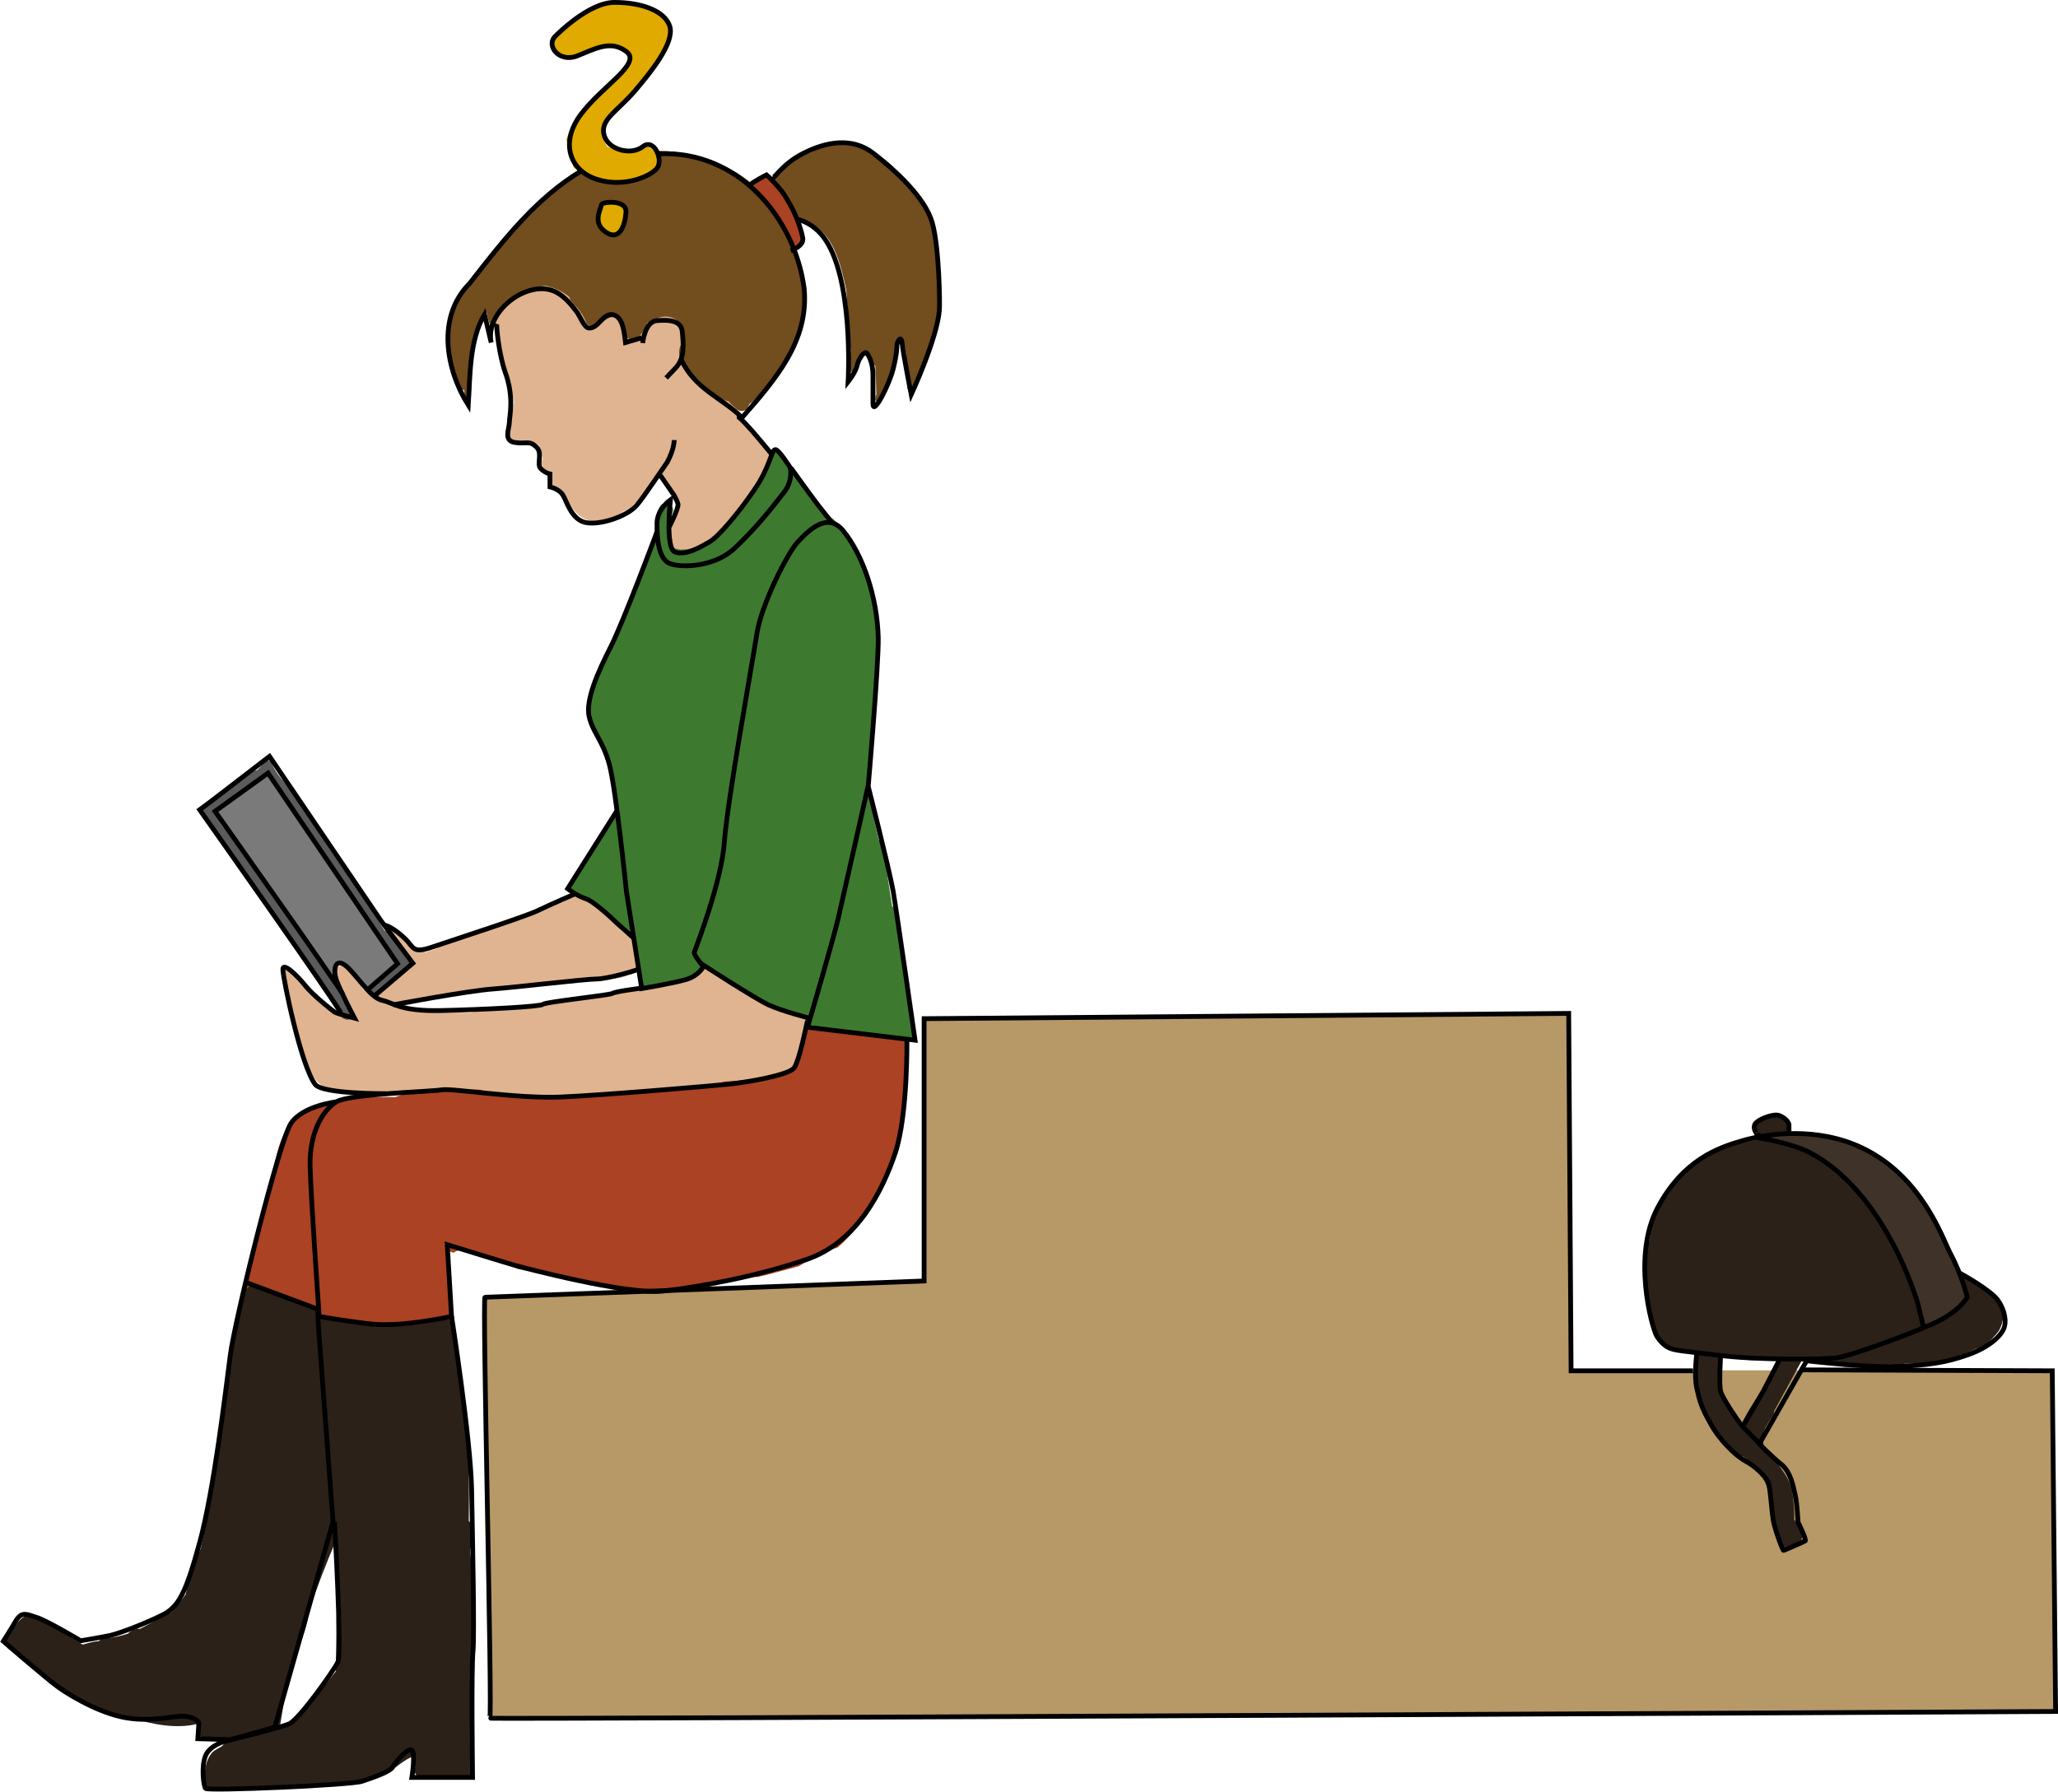
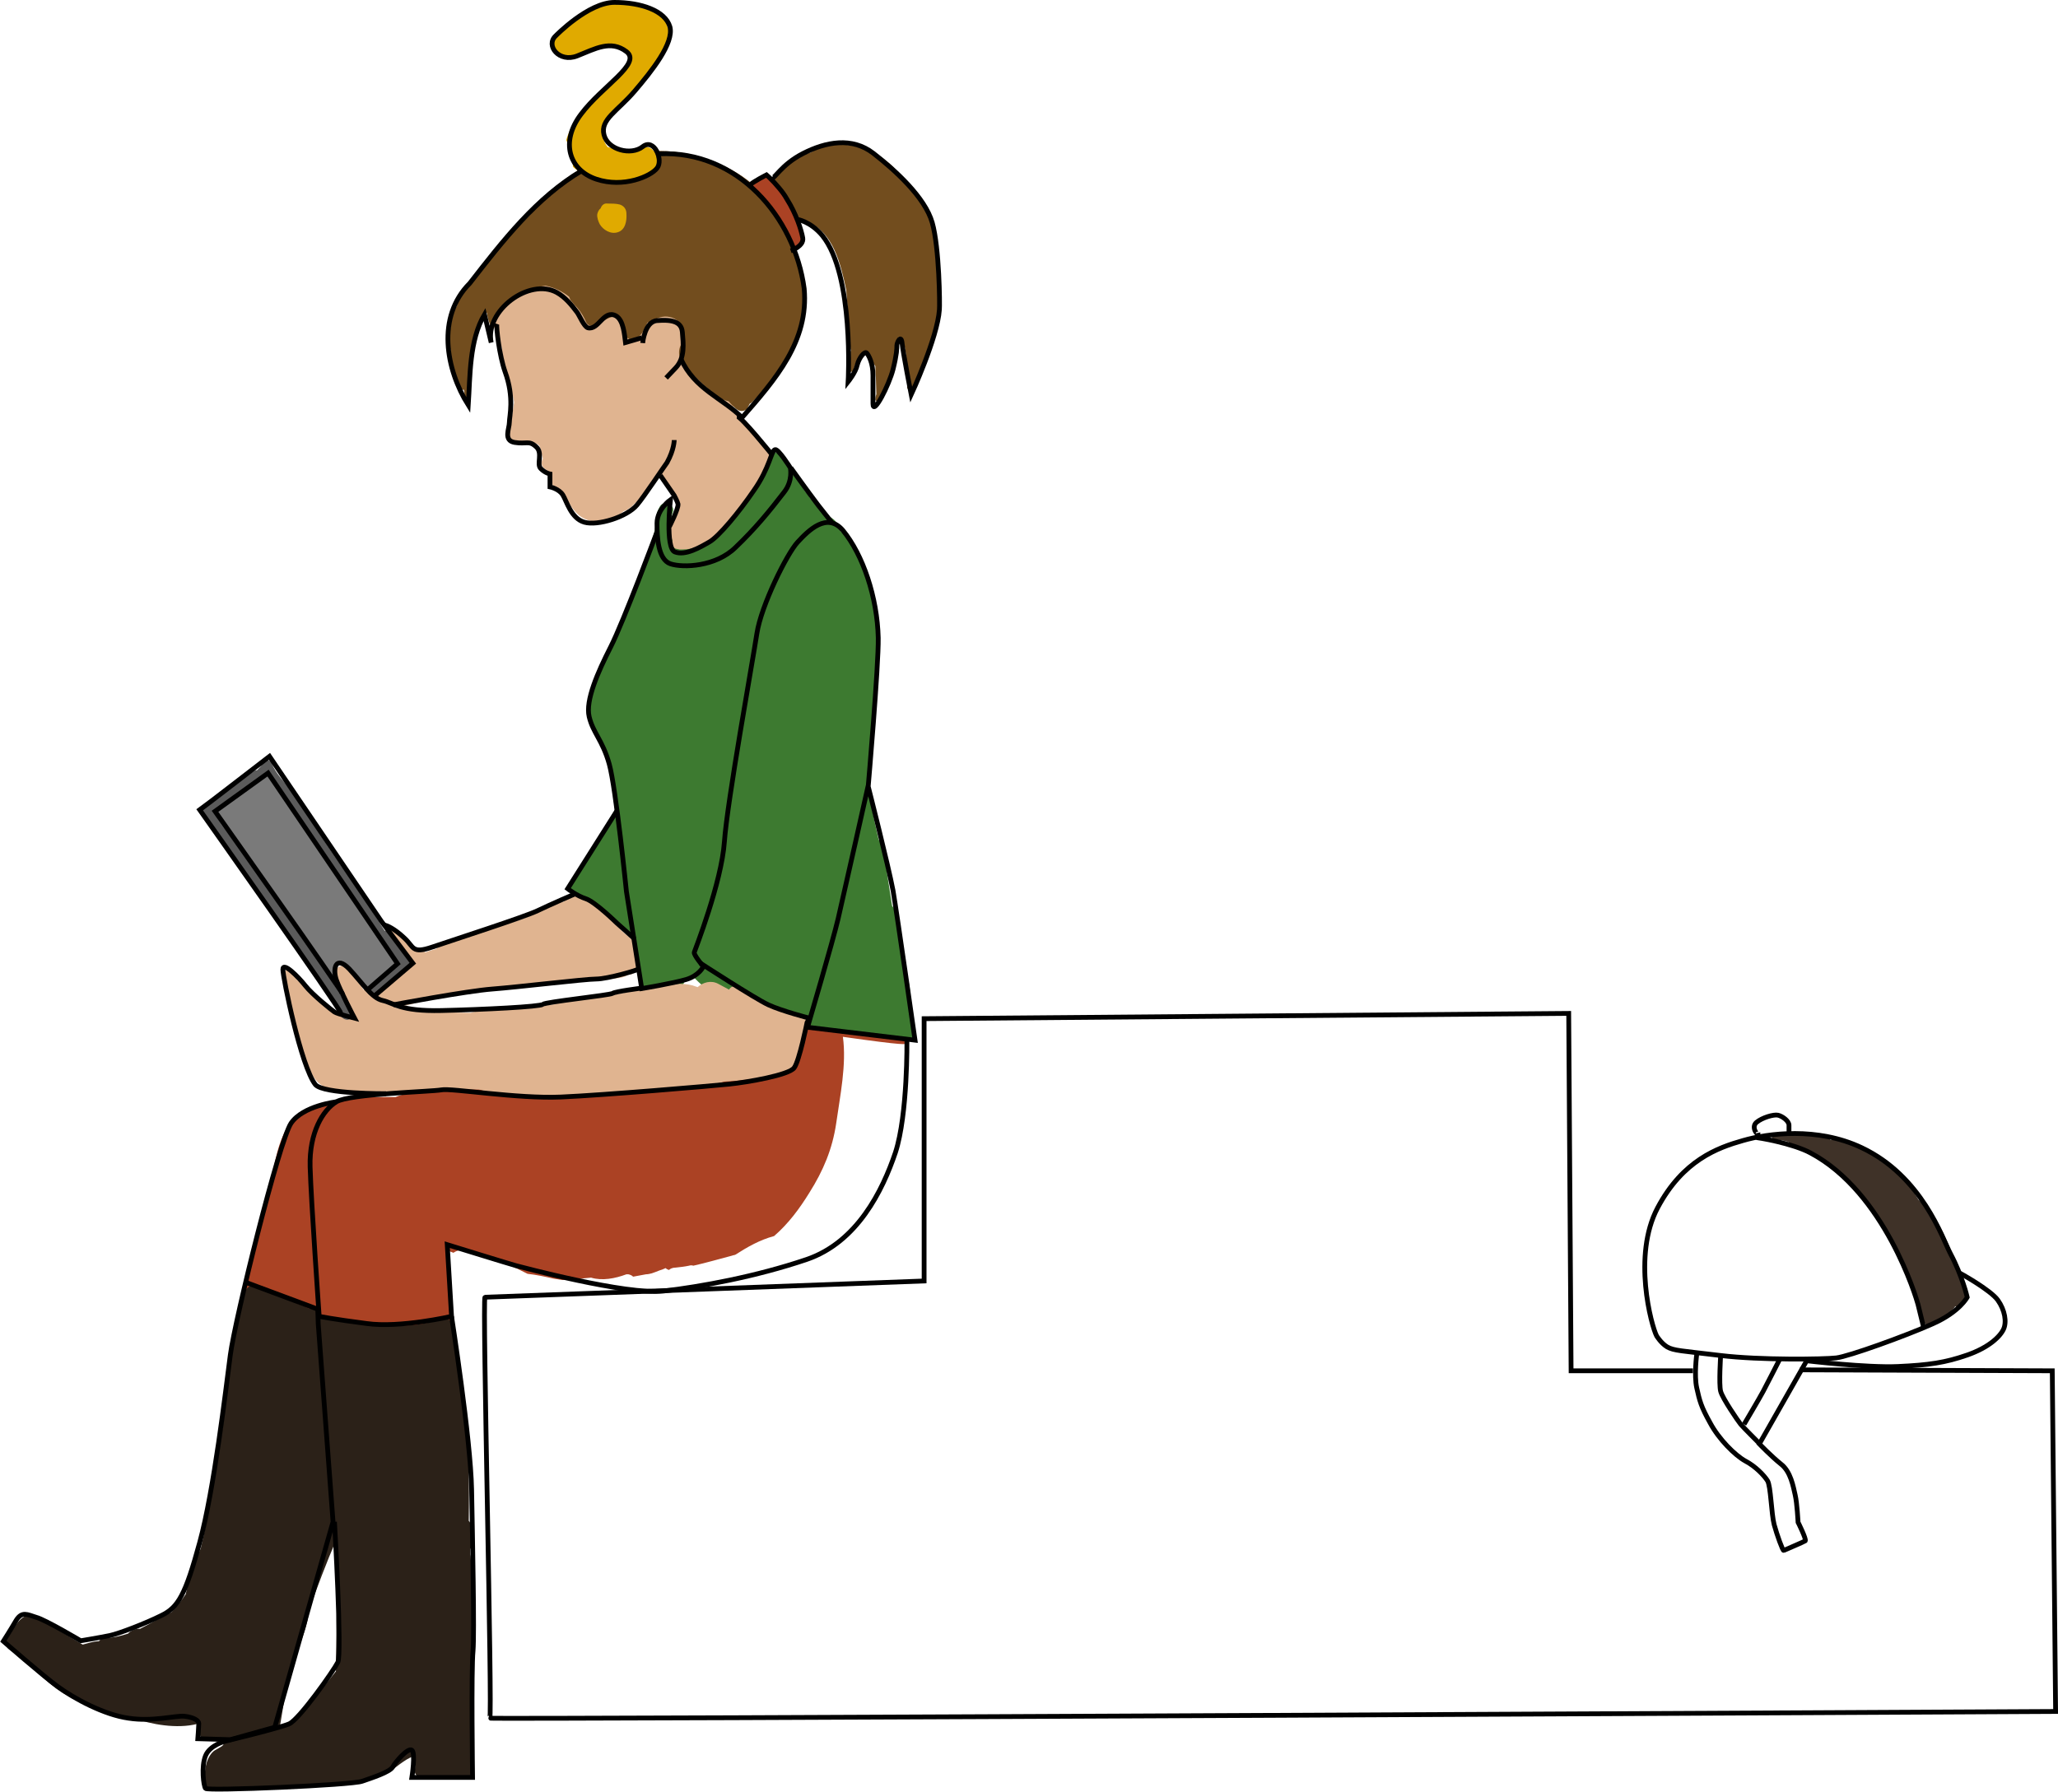
<svg xmlns="http://www.w3.org/2000/svg" version="1.1" id="Warstwa_1" x="0px" y="0px" viewBox="0 0 430.7 375" style="enable-background:new 0 0 430.7 375;" xml:space="preserve">
  <style type="text/css">
	.st0{fill:#AB4224;}
	.st1{fill:#3D7A30;}
	.st2{fill:#E0B490;}
	.st3{fill:#2B2118;}
	.st4{fill:#724D1E;}
	.st5{fill:#7A7A7A;}
	.st6{fill:#5B5B5B;}
	.st7{fill:#E0AA00;}
	.st8{fill:#B79867;}
	.st9{fill:#3F3228;}
	.st10{fill:none;stroke:#000000;stroke-miterlimit:10;}
</style>
  <g id="Warstwa_3">
-     <path class="st0" d="M189.6,218.3c0.1-0.4,0.2-0.8,0.4-1.2c1.2-3.3-1.8-6-4.8-6.3c-4.5-0.4-10.7-3.1-15.2-1.7   c-4.3,1.4-5.5,5.4-5.9,9.4c-1.7,1.4-4.6,1.5-6.6,1.9c-3.6,0.6-7.1,1.1-10.7,1.4c-7.7,0.6-15.3,0.7-23,1.8c-7.6,1-15.1,2.5-22.8,2.9   c-5.5,0.2-10.6,0.6-15.7,2.3h-0.1l0,0c-0.1,0-0.2,0.1-0.2,0.1c-0.8,0.2-1.5,0.4-2.2,0.7c-2,0-4,0-6.1,0c-2.8,0-4.7,0-6.6,1.2   c-1.9,0.1-3.7,0.7-5.5,1.4c-6.7,2.5-6.9,11.7-8.5,17.8c-1.2,4.5-2.4,9.1-3.2,13.7c-0.7,1.8-1.2,3.5-1.7,5.3c-0.5,2,0,3.7,1.1,4.9   c0,0.2,0,0.4,0,0.5c0.3,3.8,3.7,5.6,6.7,5.2c1.4,1.3,3.5,1.8,5.4,1.4c1.7-0.4,3.4-1.2,4.6-2.5l0,0c0.1,0,0.2,0.1,0.2,0.1   c0.4,0.2,0.9,0.4,1.3,0.6h0.1c0.2,0.3,0.5,0.5,0.7,0.8c1.7,1.8,4.5,2,6.7,0.9c0.2-0.1,0.3-0.2,0.5-0.3c0.1,0.1,0.2,0.3,0.3,0.4   c1.5,1.9,3.5,2.1,5.3,1.4c1.1,1,2.5,1.5,3.9,1.4c2.6,0.4,5.5-0.8,6.3-3.8c1.4-4.8-0.4-10.7-0.8-15.7c-0.1-0.9-0.1-1.8-0.2-2.7   c0.5,0.2,1.1,0.4,1.6,0.6c0.4-0.3,0.9-0.5,1.3-0.5c2.4,0.1,4.9,1,7,2.2c1.8,0.3,3.6,0.9,5.2,1.7c4.4,0.7,8.8,1.7,13.3,2.4l2,1   c1.8,0.2,3.7,0.6,5.4,1c0.6,0.1,1.2,0.2,1.9,0.3c2-0.1,4-0.3,6-0.5c2.3,0.7,5,0.2,7.4-0.7c0.1,0,0.2,0,0.4,0c0.4,0.1,0.7,0.2,1,0.5   c0.9-0.2,1.8-0.3,2.7-0.5c0.4,0,0.8-0.1,1.2-0.2c0.6-0.2,1.1-0.4,1.6-0.6c0.4-0.1,0.9-0.3,1.3-0.5c0.2,0.2,0.4,0.3,0.7,0.4   c0.3-0.3,0.8-0.5,1.4-0.5c0.9-0.1,1.9-0.2,2.8-0.4c0.3-0.1,0.6-0.1,0.9,0c2.7-0.6,5.4-1.4,8.1-2.1c0.2-0.1,0.5-0.1,0.7-0.2   c2.5-1.6,5.1-3.1,8.1-3.9c3-2.6,5.3-5.7,7.4-9.1c2.9-4.6,4.8-9.1,5.6-14.5c0.8-5.7,2.2-12.3,1.4-18.1   C189.8,218.9,189.7,218.6,189.6,218.3z" />
+     <path class="st0" d="M189.6,218.3c0.1-0.4,0.2-0.8,0.4-1.2c1.2-3.3-1.8-6-4.8-6.3c-4.5-0.4-10.7-3.1-15.2-1.7   c-4.3,1.4-5.5,5.4-5.9,9.4c-1.7,1.4-4.6,1.5-6.6,1.9c-3.6,0.6-7.1,1.1-10.7,1.4c-7.7,0.6-15.3,0.7-23,1.8c-7.6,1-15.1,2.5-22.8,2.9   c-5.5,0.2-10.6,0.6-15.7,2.3h-0.1l0,0c-0.1,0-0.2,0.1-0.2,0.1c-0.8,0.2-1.5,0.4-2.2,0.7c-2,0-4,0-6.1,0c-2.8,0-4.7,0-6.6,1.2   c-1.9,0.1-3.7,0.7-5.5,1.4c-6.7,2.5-6.9,11.7-8.5,17.8c-1.2,4.5-2.4,9.1-3.2,13.7c-0.7,1.8-1.2,3.5-1.7,5.3c-0.5,2,0,3.7,1.1,4.9   c0,0.2,0,0.4,0,0.5c0.3,3.8,3.7,5.6,6.7,5.2c1.4,1.3,3.5,1.8,5.4,1.4c1.7-0.4,3.4-1.2,4.6-2.5l0,0c0.1,0,0.2,0.1,0.2,0.1   c0.4,0.2,0.9,0.4,1.3,0.6h0.1c0.2,0.3,0.5,0.5,0.7,0.8c1.7,1.8,4.5,2,6.7,0.9c0.2-0.1,0.3-0.2,0.5-0.3c0.1,0.1,0.2,0.3,0.3,0.4   c1.5,1.9,3.5,2.1,5.3,1.4c1.1,1,2.5,1.5,3.9,1.4c2.6,0.4,5.5-0.8,6.3-3.8c1.4-4.8-0.4-10.7-0.8-15.7c-0.1-0.9-0.1-1.8-0.2-2.7   c0.5,0.2,1.1,0.4,1.6,0.6c0.4-0.3,0.9-0.5,1.3-0.5c2.4,0.1,4.9,1,7,2.2c1.8,0.3,3.6,0.9,5.2,1.7l2,1   c1.8,0.2,3.7,0.6,5.4,1c0.6,0.1,1.2,0.2,1.9,0.3c2-0.1,4-0.3,6-0.5c2.3,0.7,5,0.2,7.4-0.7c0.1,0,0.2,0,0.4,0c0.4,0.1,0.7,0.2,1,0.5   c0.9-0.2,1.8-0.3,2.7-0.5c0.4,0,0.8-0.1,1.2-0.2c0.6-0.2,1.1-0.4,1.6-0.6c0.4-0.1,0.9-0.3,1.3-0.5c0.2,0.2,0.4,0.3,0.7,0.4   c0.3-0.3,0.8-0.5,1.4-0.5c0.9-0.1,1.9-0.2,2.8-0.4c0.3-0.1,0.6-0.1,0.9,0c2.7-0.6,5.4-1.4,8.1-2.1c0.2-0.1,0.5-0.1,0.7-0.2   c2.5-1.6,5.1-3.1,8.1-3.9c3-2.6,5.3-5.7,7.4-9.1c2.9-4.6,4.8-9.1,5.6-14.5c0.8-5.7,2.2-12.3,1.4-18.1   C189.8,218.9,189.7,218.6,189.6,218.3z" />
    <path class="st1" d="M190.8,213.7c0.1-0.1,0.2-0.2,0.3-0.3c-0.3-0.4-0.5-0.9-0.5-1.4c0-0.2,0-0.4,0-0.6c0,0.7,0-0.7,0-0.5   c0-0.3,0-0.6,0.1-0.9c-0.3-2.1-0.2-4.3-1.1-6.4c-0.3-4.5-1.1-8.9-2.4-13.2c-0.1-0.3-0.3-0.6-0.5-0.8c-0.7-4.3-1.3-8.6-2-12.8   c-0.1-0.6-0.4-0.9-0.8-1c-0.6-2.5-1.1-4.9-1.6-7.4c-0.1-0.6-0.2-1.2-0.4-1.7c-0.1-0.3-0.3-0.5-0.4-0.7c0.2-1,0.4-2.1,0.6-3.1   c0-1.9,0.1-3.8,0.3-5.6c0.1-1.8,0.3-3.6,0.5-5.3c-0.1-3.2,0.1-6.3,0.8-9.4c0-4.3-0.4-8.7,0.2-13v-0.1c-0.5-2.8-1.1-5.5-2.1-8.2   c0-0.7-0.2-1.4-0.5-2.2s-0.8-1.4-1.3-1.9c-0.9-1.7-1.9-3.4-3-5c-0.3-0.4-0.6-0.7-1-0.9c-0.1-0.3-0.2-0.5-0.3-0.8   c-0.5-1.5-1.8-2.4-3.2-2.8c-0.4-0.8-0.9-1.5-1.6-2.1c-0.5-0.4-0.9-0.9-1.4-1.4c-0.1-0.2-0.2-0.4-0.3-0.6c-0.5-0.5-1-1.1-1.3-1.8   c-0.1-0.1-0.2-0.2-0.2-0.3c0-0.2-0.1-0.3-0.2-0.5c-1-2-2.3-3.8-3.9-5.4c-0.1-0.1-0.3-0.2-0.4-0.3c-0.1-0.2-0.3-0.3-0.4-0.4   c-0.8-0.4-1.6-0.1-2.1,0.5c-0.5,0.7-0.8,1.7-0.7,2.6c0,0.3,0.1,0.6,0.3,0.8c-2.7,4.9-5.9,9.4-10,12.9c-1,0.3-2,0.6-3,0.9   c-1,0.3-1.9,0.6-2.9,0.9c-0.3,0.1-0.6,0.2-1,0.3c-0.6,0.2-1,0.3-1.2,0.3c0.1-0.4,0.3-0.9,0.4-1.3c0.3-1.4-1.2-2.2-2.2-1.7   c-0.2-1.3-0.1-2.5,0.4-3.9c0.6-1.6-1.9-2.6-2.7-1.2c-0.6,1-0.8,1.8-0.8,3c-0.1,1.5-0.4,2.8-0.9,4.2c-0.2,0.5-0.4,0.9-0.6,1.4   c-0.2,0.6-0.1,1.1,0.1,1.5c-0.3,0.4-0.6,0.8-0.8,1.3c-0.2,0.5-0.4,1.1-0.7,1.6c-0.1,0.2-0.2,0.4-0.2,0.5   c-2.2,5.3-4.2,10.7-6.3,16.1c-0.2,0.3-0.4,0.5-0.5,0.9c-2.8,6.1-6.2,11.2-2.2,17.5c0,0.1,0.1,0.1,0.1,0.2c0.1,0.2,0.2,0.4,0.3,0.5   c0.5,1.8,1.2,3.7,1.9,5.7c0.3,0.8,0.5,1.6,0.8,2.4c-0.1,2.2,0.1,4.5,0.4,6.7c-1.5,2.5-3,5-4.4,7.5c-0.8,1.4-2.1,3-2.6,4.7   c-0.1,0.1-0.2,0.1-0.2,0.2c-0.5,0.6-1,1.2-1.5,1.7c-1.4,1.5-0.5,4.4,1.8,4.3c0.5,0,2.5,1.7,3.2,2.2c1.3,0.9,2.6,1.9,3.8,2.9   c0.3,0.2,0.6,0.4,1,0.5c0.9,0.9,1.8,1.8,2.6,2.7c0.1,0.1,0.1,0.2,0.2,0.3v0.1c0.2,1.6,0.4,3.2,0.6,4.8c0.2,1.3,0.1,2.7,0.6,3.9   c1,3,5.5,2,7.8,1.5c1.1-0.2,1.7-1,1.8-1.9c0.5-0.2,1-0.4,1.5-0.6c0,0,0,0,0.1,0c1.5,1.7,3.4,3.2,5.5,4.4c2.7,1.6,5.6,2.8,8.4,4   c2.2,0.9,4.8,2.7,7.3,2c1.9-0.5,3.3-2.1,4.3-4.1c-0.2,0.8-0.4,1.8-0.7,2.1c-1.1,1-0.1,2.4,1.1,2.6c4.1,0.5,8.8,1.7,12.9,1.2   c0.9,0.3,1.7,0.5,2.7,0.6c0.8,0,1.8-0.2,2.4,0.4c1,1,3,0,2.5-1.5C191,215.1,190.9,214.4,190.8,213.7z" />
    <path class="st2" d="M115.1,70.4c-0.2-0.6-0.4-0.9-0.8-1.4c-0.2-0.2-0.4-0.3-0.7-0.4c-0.1-0.7-0.3-1.3-0.6-2   c-0.5-0.9-1.8-0.9-2.4-0.3l0,0c-0.5-0.1-0.9,0-1.3,0.3c0,0-0.1,0-0.1-0.1c-0.8-0.4-2-0.1-2.2,0.9c0,0.1,0,0.1,0,0.2   c-0.6-0.4-1.4-0.4-1.9,0.2c-1.6,1.6-0.1,4.9,0.6,6.6c0.7,1.8,3.6,1,2.9-0.8c-0.1-0.4-0.3-0.8-0.4-1.1c0.8,0.1,1.6-0.3,1.6-1.3   c0.1,0,0.1,0,0.2,0c0.2,0.5,0.6,0.8,1,0.8c0.1,1,0.2,2,0.3,2.9c0.2,1.9,2.9,2,3,0c0-1,0.1-2,0.2-2.9   C115,71.8,115.4,71.2,115.1,70.4z" />
    <path class="st2" d="M160.9,94.3c-0.1-0.2-0.5-0.6-0.9-0.9c-1.7-2.1-3.5-4-5.4-5.9c0-0.2-0.1-0.4-0.2-0.6c-1.8-3.9-4.3-7.3-7.7-10   c-0.5-0.4-1-0.7-1.3-1c-0.5-1-1.1-2-1.7-2.9c0-0.3,0-0.5,0-0.9c0-1.5,0.5-3.2-0.1-4.6c-3-6.2-8.5,0-11,3.3   c-0.6-0.1-1.2-0.1-1.4-0.3c0.2,0-0.1-2.1,0-2c-0.2-1-0.3-2.7-1.2-3.5c-2.1-1.8-4.5,1.3-6.6,1c-0.1-0.2-0.2-0.4-0.4-0.5   c-3.4-3.3-6.7-9.9-12.6-6.8c-2.4,1.3-5,3.8-6.6,6s-1,3.1,0.5,5.2c0.2,0.4,0.7,0.6,1.1,0.7c-0.1,0.3-0.2,0.7-0.2,1   c-0.2,0.2-0.2,0.5-0.2,0.9c0.1,2.5,0.8,4.6,1.5,7c0.3,1.1,0.8,2.9,1.1,4.7c-0.3,2.1-0.7,4.2-1,6.3c-0.2,1,0.8,2.1,1.8,1.9   c0.2,0.1,0.5,0.1,0.8,0.1c0.2,0,0.5-0.1,0.6-0.2c1.1,0.1,2.4,0.3,3.1,1c0.3,0.9,0.5,1.9,0.7,2.7c-0.4,0.6-0.4,1.6,0.4,2.1   c2.9,1.9,0.6,2,1.5,3.2c0.7,1,1.9,1.6,2.6,2.6c1.4,1.8,2.1,3.7,4.3,4.7c3,1.4,5.9,0.3,8.1-1.6c0.3-0.1,0.6-0.2,0.9-0.4   c0,0,0.1,0,0.1-0.1c0.2-0.1,0.3-0.2,0.5-0.3s0.3-0.3,0.4-0.4c2.3-2,4.1-4.3,5.7-6.9c0,0.1,0.1,0.1,0.2,0.2   c-0.2,0.2,1.2,2.1,1.4,2.5c0.7,1.4,2.7,3.8,2.2,5.5c0,0.1-0.1,0.3-0.1,0.4c-0.6,0.8-1,1.5-1.2,2.4c-0.2,0.2-0.3,0.5-0.3,0.8   c0,1,0.1,1.7,0.4,2.4c-0.2,0.8,0.1,1.7,1,1.8c0.2,0,0.4,0.1,0.5,0.1c0.2,0,0.4,0,0.7,0c1.1,0,2-0.2,3-0.6c0.2,0,0.5-0.1,0.7-0.2   c1.8-0.8,3.1-1.8,4.5-3.2c0.1-0.1,0.1-0.1,0.2-0.2c0.1-0.1,0.2-0.1,0.3-0.2c3.6-3.5,8-8.9,9.4-13.7   C161.4,95.6,161.4,95.3,160.9,94.3z" />
    <path class="st2" d="M165.4,214l-15.1-8.1c-1.5-0.8-3.2-0.3-4.3,0.7c-0.1,0-0.2-0.1-0.3-0.1c-3.9-1.6-10.7,0.5-14.7,1.2   c-3.7,0.7-7.3,1.6-10.7,2.9c-0.4-0.2-0.9-0.3-1.5-0.2c-12.6,0.7-25.3,3.6-37.9,1.4c-1.9-0.3-3.6,0.9-4.2,2.4   c-0.3,0-0.5,0.1-0.8,0.1c-0.2-0.1-0.4-0.2-0.6-0.3c-1.1-0.4-2.2-0.7-3.4-0.9c-0.4-0.1-0.7-0.1-1.1-0.1c-0.3-0.1-0.7-0.2-1-0.4   c-1.4-0.6-3-1.6-4.5-1.4c-1.5,0.1-3,1-3.4,2.6c-0.4,2,0.3,4.1,1.3,5.8c0.4,0.7,0.9,1.2,1.5,1.4c1.5,4.4,5,5.7,9.4,5.7   c1.1,0,2.2,0,3.3,0c7.5,1.8,14.9,0.5,22.7-0.5c0.3,0,0.6,0.1,0.8,0.1c4.7,0.9,9.6,1.4,14.4,1.2c0.5,0,1-0.1,1.4-0.1   c0.2,0,0.4,0.1,0.5,0.1c4.6,0.6,8.2,1.7,12.9,1.1c5.1-0.7,10.3-1.5,15.4-2.3l0,0c8.7,0.4,19.6-0.1,21.3-8.4   C167.3,216.5,166.8,214.8,165.4,214z" />
    <path class="st2" d="M133.2,201.4c0.1-1.2-0.1-2.6-0.3-3.5c-0.4-1.5-1.8-2.1-2.9-3.2c-2.2-2.2-3.8-5.5-7.1-6l-1.3-1.1   c-0.5-0.4-1.2-0.6-1.8-0.2c-0.5,0.4-1.1,0.7-1.6,1.1c-0.1,0.1-0.2,0.1-0.2,0.2c-1.6,0.3-3.2,1.1-4.7,2c-0.2,0-0.5,0.1-0.8,0.2   c-3.1,1.8-6.9,2.5-10.3,3.5c-3.5,1-6.7,2.5-10.1,3.6c-0.3,0.1-0.6,0.3-0.8,0.6c-0.7,0.2-1.5,0.4-2.2,0.7c0,0,0,0-0.1,0   c-0.1-0.1-0.2-0.2-0.3-0.3c-0.4-0.2-0.7-0.2-1-0.4c-0.3,0-0.5,0.1-0.8,0.2c-0.3-0.4-0.6-0.7-0.9-1c-1.3-1-2-2.6-3.3-3.5   c-1.2-0.9-2.9,0.8-2.1,2.1c1,1.6,2.1,3.1,1.9,5c-0.2,0-0.3,0.1-0.5,0.2c-1.7,1.2-3.4,2.5-4.8,4.1c-0.6,0.7-1.3,1.5-1.3,2.4   c0,0.7,0.5,1.3,1.1,1.6c-0.1,0.8,0.1,1.7,0.3,3c0.3,1.5,2.6,1.4,2.9,0c0.1-0.6,0.3-1.1,0.5-1.6c0.1,0,0.1,0,0.2,0   c0.3-0.1,0.6-0.2,0.9-0.4c2.7,0.2,5.7-0.9,8.3-1.9c2.3-0.1,4.5-0.5,6.7-1.2c1.1-0.1,2.2-0.2,2.9-0.1c0.5,0.1,0.9-0.1,1.2-0.3   c3.9-0.2,7.9-0.3,11.5-1.2c0.4,0.2,0.9,0.2,1.5,0.2c5.2-0.5,10.4-1,15.6-1.5c0.7-0.1,1.4-0.3,2-0.7c0.3,0,0.6,0,0.9-0.2   C133.2,203.4,133.7,202.3,133.2,201.4z" />
    <path class="st2" d="M102.4,212.1c-6-0.3-11.9,0.1-17.8-1.3c-0.5-0.1-0.9,0-1.3,0.3c-0.7-0.3-1.4-0.7-2.1-1   c-0.3-0.1-0.5-0.1-0.8-0.1c-0.1,0-0.1,0-0.2,0c-0.5-0.1-1,0-1.3,0.3l-1.4-1c-1.3-1.8-2.4-3.7-3.6-5.6c-0.3-0.4-0.6-0.7-1-0.7   c0,0,0-0.1-0.1-0.1c-0.8-1.8-3.3-0.2-2.6,1.5c1.3,3,2.6,6,3.8,9c-3.9-0.8-7.4-2.6-10.2-5.6c-0.6-0.6-1.4-0.5-2-0.1   c-0.6,0-1.2,0.4-1.3,1.1c-0.4,2.3,0.7,4.6,1.4,6.8c0.5,1.9,3.4,1.1,2.9-0.8c-0.1-0.4-0.3-0.9-0.5-1.4c0.3-0.1,0.6-0.4,0.8-0.7   c1.9,1.3,3.9,2.3,6.1,3c0.1,0.5,0.4,1,1.1,1.1c0.1,0,0.3,0,0.4,0l0,0l0,0c1,0.1,2,0.2,3,0.1c0.8,1.6,3.3,0.1,2.5-1.6v-0.1   c0-0.1,0-0.1,0-0.2c0.4,0.5,0.8,1,1.2,1.5c1.2,1.5,3.3-0.6,2.1-2.1c-0.1-0.2-0.3-0.3-0.4-0.5c0.3-0.1,0.5-0.2,0.7-0.3   c0.9,0.5,1.8,1,2.7,1.6c1,0.7,1.9-0.1,2.1-1l0,0c4.3,0.7,8.7,0.7,13.1,0.8c0.3,0.4,0.8,0.7,1.5,0.5c0.5-0.1,1-0.3,1.5-0.4   C104.4,214.5,104.1,212.2,102.4,212.1z" />
    <path class="st2" d="M63,207.9c-0.4-1-0.7-2.1-0.9-3.1c0-0.2-0.1-0.3-0.2-0.4c0,0,0,0,0-0.1l0,0v-0.1c0-0.6-0.4-1.2-1.2-1.3h-0.1   h-0.1l0,0l0,0h-0.1c-0.2,0-0.4,0.1-0.6,0.2c-0.5,0.3-0.8,0.7-0.8,1.3l0,0c0,0.3,0.1,0.6,0.3,0.8c0,0.2,0,0.3,0,0.5   c0.2,1.1,0.5,2.1,0.9,3.1c0.3,0.7,1,1.3,1.8,1C62.7,209.5,63.4,208.6,63,207.9z" />
    <path class="st2" d="M67,215.1l-0.3-0.7c-0.4-0.7-1.4-0.9-2.1-0.5c-0.7,0.4-0.9,1.3-0.5,2.1l0.3,0.7c0.4,0.7,1.4,0.9,2.1,0.5   C67.2,216.7,67.4,215.8,67,215.1z" />
    <path class="st2" d="M105,225.2c-4.7-0.1-9.3-0.1-14,0c-2.8,0.1-5.7,0.4-8.6,0.6c-0.3-0.3-0.6-0.5-1.1-0.5c-0.1,0-0.2,0-0.3,0   c-0.3-0.1-0.6-0.1-0.9-0.1c-2.9,0.7-5.8,0.9-8.7,0.3c-1.1-0.2-2.4-0.4-3.2-1.3c-0.8-0.8-1.3-2.5-1.6-3.8c-0.1-0.5-0.1-1-0.2-1.5   c0.5-0.3,0.9-0.9,0.6-1.6c-0.5-1.5-1-3.1-1.6-4.6c0.1-0.2,0.2-0.4,0.2-0.6c0.9,0.7,1.7,1.4,2.5,2.3c1.3,1.4,3.4-0.7,2.1-2.1   c-2-2.2-4.9-3.6-6.6-6c-0.1-0.2-0.2-0.3-0.3-0.5c-0.1-0.1-0.1-0.1-0.2-0.2c-0.3-0.3-0.7-0.4-1-0.4s-0.6,0.1-0.9,0.3   c-0.1,0-0.1,0.1-0.2,0.1l0,0c-0.3,0.3-0.5,0.6-0.5,1l0,0c-0.1,1.1,0.3,2.2,0.9,3.3c-0.2,0.3-0.3,0.7-0.1,1.2   c0.9,2.7,1.6,5.4,2.1,8.2c-0.1,0.3-0.1,0.6,0,1c0.1,0.3,0.2,0.5,0.3,0.8c0,0.1,0,0.3,0,0.4c0.1,0.3,0.1,0.6,0.2,0.9   c0.1,0.4,0.3,0.7,0.6,0.8c0.9,2.2,2,4,4.7,4.8c3.1,0.9,6.4,1,9.6,0.5c0.2,0.1,0.5,0.2,0.8,0.2c3.8,0.1,7.6-0.5,11.5-0.6   c4.7-0.1,9.3-0.1,14,0C106.9,228.2,106.9,225.2,105,225.2z" />
    <path class="st2" d="M129,225c-3.7,1.6-8.3,1.7-12.6,1.6c0,0,0,0,0-0.1l0,0c0.1-0.7-0.3-1.5-1.1-1.7c-0.3-0.1-0.6,0-0.8,0   c-0.1-0.1-0.2-0.2-0.2-0.3c0-0.1-0.1-0.1-0.2-0.2c-1.4-1.7-1-3.3-0.1-5.1c1-2,2.8-3.6,4.5-5c0.5-0.4,0.6-0.9,0.5-1.3   c0.6-0.1,1.3-0.3,1.9-0.4c0.9-0.2,1.8-0.3,2.7-0.6c0.1,0,0.2-0.1,0.3-0.1c1.4-0.2,2.8-0.4,4.3-0.6c1.9-0.2,1.9-3.2,0-3   c-3.4,0.4-6.8,1-10.2,1.6c-0.1,0-0.1,0-0.2,0c-0.8,0.1-1.3,0.1-1.8,0.4c-5.6,0.6-11.3,0.6-16.9,1.6c-1.1,0.2-1.3,1.4-0.9,2.2   c-0.6,1.1,0.2,2.7,1.6,2.2s1.6-0.6,2.8-1.4c0.2-0.2,0.4-0.4,0.5-0.6c3.8-0.4,7.5-0.6,11.3-0.9c0.1,0.1,0.2,0.1,0.3,0.2   c-2.1,2-4.2,4.5-4.7,7.2c-0.4,1.9,0.2,3.6,1.3,5c0,0.1,0,0.2,0.1,0.4l-0.1,0.1c-1.3,0-2.6,0.1-3.9,0c0-0.2-0.1-0.3-0.2-0.5   c-0.4-0.6-0.7-0.9-1.4-1.3c-1-0.5-1.9,0.2-2.2,1c-1,0-2.1-0.3-3-0.5c-1.9-0.4-2.6,2.2-0.8,2.9c3.9,1.6,8.3,1.5,12.6,1.4   c0.2,0.2,0.5,0.3,0.9,0.3s0.8,0,1.2,0c0.2,0.1,0.4,0.1,0.6,0.2c0.1,0,0.2,0,0.4,0c0.3,0,0.5,0,0.7-0.1c4.9,0.1,10,0,14.4-2   C132.3,226.8,130.7,224.2,129,225z" />
-     <path class="st2" d="M156.2,209.7c-0.3-1.3-1.4-2-2.4-2.8c-1.7-1.3-3.3-2.6-5-3.8c-0.7-0.5-1.9-0.7-2.4,0.3c-0.3,0.6-2,1-2.6,1.3   c-1,0.4-1.9,0.8-2.8,1.4c-1.2,0.8-0.8,2.4,0.4,2.7c-0.1,0.1-0.2,0.1-0.3,0.2c-1.5,1.2,0,3.8,1.5,2.6c1.7-1.3,4.7-1.9,5.3-4.3   c0.1-0.4,0-0.7-0.1-1c0,0,0.1,0,0.1-0.1c1.1,0.8,2.2,1.7,3.3,2.5c1.1,0.9,1.9,1.6,0.9,3c-0.7,0.9-2.1,1.6-3.2,2.2   c-1.6,1-0.1,3.6,1.5,2.6C152.6,215.2,156.8,212.8,156.2,209.7z" />
    <path class="st2" d="M167.7,212.7c-2.6-0.1-5.5-1.8-7.9-2.8c-2-0.8-3.3-2.3-5.1-3.2c0,0,0,0-0.1,0l0,0c-0.1-0.1-0.2-0.1-0.4-0.2   c-1.6-0.6-2.6,1.9-1.2,2.7c2.1,1.2,3.7,3.4,5.6,4.8c0.9,0.7,1.8,1.4,2.9,1.7c0.8,0.3,1.7,0.1,2.2,0.8c0.4,0.5,1,0.6,1.5,0.4   c0,0.1,0,0.1,0,0.2c-0.6,1.9-1.4,3.5-2.6,5.1c-1.6,0.6-4.5,0.9-5.1,0.9c-0.2,0-1,0.1-1.8,0.1c-0.3-0.7-1.2-1.2-2-0.7   c-0.5,0.3-1,0.5-1.5,0.7c-0.4-1.7-3.2-1.7-3,0.2c0,0.2,0.1,0.4,0.1,0.6c-2.3,0.4-4.7,0.6-6.8,0.9c-3.3,0.6-7.5,1.1-11.1,0.8   c-0.3-0.5-0.9-0.8-1.6-0.7c-0.5,0.1-1.1,0.2-1.6,0.3c-1.4,0.3-1.4,2.6,0,2.9c4.2,0.9,9.4,0.5,13.6-0.2c3.4-0.5,7.3-0.7,10.6-1.9   c1.7,0.2,3.6-0.2,5.1-0.3c2.3-0.2,7.4-0.7,8.7-3.1c0.1-0.1,0.1-0.1,0.2-0.2c0.2-0.3,0.4-0.7,0.5-1.1c0.1-0.2,0.1-0.3,0.2-0.5l0,0   c0.2-0.2,0.4-0.4,0.4-0.7c0.1-0.3,0-0.6,0-0.9c0.6-1.5,0.7-3.3,1.4-4.6C169.5,214,168.8,212.8,167.7,212.7z" />
    <path class="st3" d="M98.6,329.7c0.1-0.2,0.1-0.3,0.1-0.6c-0.1-1.1-0.1-2.2-0.2-3.3c0-0.2-0.1-0.4-0.1-0.5c0-0.4,0-0.7,0-1.1   c0.2-0.2,0.3-0.5,0.3-0.9c0-1.4,0-2.7-0.2-4.1c0-0.4-0.2-0.7-0.4-0.9c0.1-8,0.1-15.9-1.2-24c0-0.4-0.1-0.8-0.2-1.3   c0-0.1-0.1-0.2-0.1-0.2c0.2-0.2,0.3-0.5,0.2-0.9c-0.6-5-1.4-10-2.4-15c-0.1-0.7-1.1-1.3-1.8-1c-7,2.9-16.7,1.2-23.8-0.3   c-0.6-0.1-1.1,0.1-1.4,0.4c-0.3-0.3-0.4-0.5-0.4-0.6c0.1-0.6-0.5-1.3-1.1-1.4c-0.3-0.1-0.8-0.1-1.4-0.2c-0.6-0.3-1.3-0.6-1.9-0.8   c-3.1-1.3-6.2-2.6-9.4-3.8c-0.8-0.3-1.6,0.3-1.8,1c-2.3,7.6-3.7,15.4-4.2,23.3c0,0.1,0,0.3,0,0.4c-0.8,6.8-1.9,13.6-3.2,20.3   c-0.6,3.3-1.2,6.6-2,9.9c-1.4,3-2.4,6.1-3.1,9.4c0,0,0,0,0,0.1c-0.9,1.4-2,2.7-3.1,3.9c-0.2,0-0.3,0.1-0.5,0.2c-2,1-4,2.2-6,3.2   c-0.7-0.1-1.5,0.2-2.2,0.7c-0.1,0.1-0.2,0.2-0.3,0.3c-1.5,0.5-3.1,0.9-4.8,0.9c-0.6,0-1,0.3-1.3,0.7c-1.1,0-2.2,0.4-3.4,0.7   c-2.4-1.4-4.7-2.9-7.1-4.3c-1-0.6-2.4-1.8-3.7-1.9c-2.5-0.1-3.9,3.4-5.1,5.1c-0.5,0.7-0.1,1.6,0.5,2.1c4,2.6,7.1,6.5,11.2,9.1   c3.6,2.3,7.5,3.8,11.7,4.7c0.2,0,0.3,0,0.5,0c0.8,0.3,1.6,0.4,2.5,0.5c0.1,0,0.1,0.1,0.2,0.1c3.6,1.3,9,2.3,13.3,1.2   c0.2,0.4,0.4,0.8,0.6,1.1c-0.6,0.9,0.2,2.2,1.3,2.3c1.1,0.1,4.2-0.1,3.5,1c-0.3,0.5-1.7,0.9-2.3,1.6c-1.5,1.7-1.6,4.1-1.6,6.3   c0,0.8,0.7,1.5,1.5,1.5c1.1-0.1,2.3-0.1,3.4-0.2c0.1,0,0.1,0,0.2,0c7.9,0.4,16.1-0.5,24-1c2.6-0.2,4.9-0.5,7.3-1.5   c1.1-0.5,2.2-1,3.2-1.7c0.3-0.2,3.5-2.9,4.6-2.6c0,1-0.1,2-0.2,3c-0.1,0.8,0.8,1.5,1.5,1.5l9.2-0.1c0.8,0,1.5-0.7,1.5-1.5   c0-7.6,0-15.2,0-22.8C98.8,342,99.8,335.2,98.6,329.7z M70.4,341.3c0,2.6-0.1,5.5-0.1,8.5c-2.4,3-4.8,6-7.2,9.1   c-0.4,0.4-0.9,0.7-1.3,1c-0.8,0.5-2,0.9-3.2,1.3c0.5-2.8,0.9-5.6,1.4-8.4c0-0.1,0-0.2,0-0.3c0-0.2,0.1-0.4,0.2-0.7   c0.7-2.1,1.4-4.2,2.1-6.3c0.9-2.7,2.2-5.5,2.3-8.3c1.8-5.1,3.7-10.1,5.8-15c0.1,1,0.3,2,0.3,3C70.8,330.5,70.4,335.9,70.4,341.3z" />
    <path class="st4" d="M190.2,38.9c-0.1-0.1-0.3-0.2-0.4-0.3c-0.8-1.3-1.8-2.6-2.9-3.7c-4.2-4.2-12-6.4-17.2-3   c-1.7,0.5-3.3,1.3-5,2.2c-1.1,0.6-1.6,1.5-1.8,2.5c-0.5,0.4-0.9,0.8-1.4,1.2c-0.8,0.8-1.1,1.6-1.2,2.5l-0.6,0.5   c-0.3-0.4-0.7-0.8-1.1-1.2c-5.2-5.3-14.4-8.3-21.7-8c-1,0-1.8,0.4-2.5,0.9c-3.3,0-6.6,0.4-9.7,1.5c-6,2.1-10.1,6.4-14,11.2   c-0.1,0.1-0.1,0.1-0.2,0.2c-2.7,2.6-5.2,5.3-7.5,8.2c-0.2,0-0.4,0-0.7,0.1c-1.3,2.7-3,5.2-5.4,6.6c0,0.1,0,0.1,0,0.2   c-0.1,0.2-0.1,0.4,0,0.6c-0.4,0.1-0.7,0.5-0.8,1c-0.2,0.7-0.4,1.4-0.5,2c-0.2,0.2-0.3,0.4-0.4,0.6c-0.7,1.9-1.1,3.9-1,5.9   c-0.1,0.4-0.2,0.8-0.3,1.2c-0.1,0.5,0.1,1,0.4,1.4c-0.3,2.5,0.5,4.5,1.3,7.3c0.2,0.8,0.9,1.1,1.5,1.1c0.1,0.5,0.1,1.1,0.2,1.6   c0.1,0.6,1.1,0.6,1,0c0-0.2,0-0.4-0.1-0.6c0.2-0.1,0.3-0.3,0.3-0.5c-0.1-0.4-0.1-0.8-0.2-1.2c0.1-0.2,0.2-0.4,0.3-0.7   c0.1-0.9,0.1-1.7,0-2.6c0.1-0.1,0.1-0.2,0.2-0.3c0.1-1.4,0.2-2.7,0.3-4.1c0-0.1,0-0.2-0.1-0.3c0.8-2.6,1.7-5.1,2.9-7.5l0,0l0,0l0,0   c0.1,1,0.4,2,0.8,2.9c0.2,0.4,1,0.2,0.9-0.3c0-0.2,0-0.3,0-0.5c0.4-1.2,1-2.3,1.7-3.4c3-2.1,5.6-3.9,8.9-4.3   c1.9,0.4,3.5,1.2,4.9,2.3c0.1,0.2,0.2,0.5,0.3,0.7c0.5,0.6,0.9,1.1,1.4,1.6c0.8,0.9,1.4,1.9,1.9,3.1c0.4,0.8,1.4,0.8,2.1,0.5   c1.9-0.9,3.4-2.6,5.3-1.1c0.1,1.1,0.4,2.1,0.7,3.1c0.3,0.9,1.4,1.4,2.2,0.9c1.6-0.9,1.8-2,2.5-3.4c0.2,0,0.5,0,0.8,0   c0.1-0.2,0.2-0.3,0.4-0.4c1.2-0.8,2.6-1.1,4-0.6c1.5,0.5,2.3,2,2.2,3.5c0.1,0.4,0.1,0.9,0.2,1.3c-1.2,1.3-1.5,3.4,0.2,5.3   c2.1,2.3,4.3,4.3,6.7,6.3c0.7,0.5,1.6,0.9,2.5,1.1c0.5,0.6,1,1.1,1.6,1.6c0.7,0.6,1.9,0.6,2.4-0.3c0.1-0.3,0.3-0.5,0.4-0.8   c0.2-0.1,0.4-0.2,0.6-0.4c4.1-4.2,7.3-9,9.7-14.3c0.1-0.2,0.2-0.5,0.3-0.8c0.1-0.3,0.1-0.5,0.1-0.7c0.6-1.7,0.8-3.4,0.5-5.3   c0.2-0.8,0.2-1.6,0-2.4c0.1-0.2,0.2-0.4,0.2-0.6c-0.5-2.1-1.1-4.3-1.8-6.4c-0.2-0.6-0.1-1.2,0.1-1.6c-0.6-1.2-1.3-2.4-1.9-3.5   c-0.2-0.4-0.4-0.7-0.6-1.1c0.9-0.8,1.8-1.6,2.6-2.3c0,0,0,0,0.1,0c0.3,0.4,0.7,0.7,1.2,0.9c0.4,0.2,0.7,0.3,1.1,0.5   c5.2,2.1,6.8,8.5,8,14.2c0.3,4.1,0.6,8.2,0.9,12.3c0,0.1,0,0.1,0.1,0.2c0,0.1,0,0.1,0,0.2c0,0.1-0.1,0.1-0.1,0.2   c0,0.6,0,1.3-0.1,1.9c-0.1,0.6-0.2,1.1-0.3,1.7c-0.2,0.6,0.8,0.9,1,0.3c0.2-0.7,0.4-1.3,0.7-2c0.1,0,0.2-0.1,0.3-0.2   c0.3-0.4,0.5-0.7,0.8-1.1c0.2-0.1,0.4-0.3,0.5-0.6v-0.1l0.1-0.1c0.6,0.8,1.1,1.7,1.7,2.5c0.1,0.2,0.3,0.4,0.4,0.6   c0,0.1,0.1,0.1,0.1,0.1c0,0.8,0,1.6,0.1,2.4c0,1.2,0.1,2.4,0.1,3.5c-0.1,0.3-0.2,0.6-0.2,0.9c-0.2,0.6,0.7,0.9,1,0.3   c0-0.1,0.1-0.2,0.1-0.3c0.1-0.1,0.1-0.1,0.2-0.2l0.9-2.7c0.1-0.2,0.1-0.4,0.2-0.6c0.1,0,0.2-0.1,0.2-0.2c0.5-1.2,0.9-2.3,1.1-3.5   c0.6-1.9,1.1-3.7,1.2-5.7c0.1,0.1,0.2,0.2,0.3,0.4c0.1,0.2,0.3,0.3,0.6,0.5c0.4,1,0.5,2.2,0.7,3.3c-0.1,0.1-0.1,0.2-0.1,0.4   c0.3,1.5,0.6,3,0.9,4.4c-0.2,0.4-0.4,0.9-0.6,1.3c-0.2,0.4,0.1,0.7,0.4,0.8c0.1,0.4,0.8,0.4,1,0c1-2.5,2.1-5.1,3.1-7.6   c0.1-0.2,0-0.3-0.1-0.4c0.6-1.5,1.1-3,1.4-4.6c0.1-0.2,0.2-0.4,0.2-0.6c0-0.3,0.1-0.6,0.1-0.9c0.2-1.2,0.3-2.4,0.3-3.6   C196.8,55.3,196.8,44.9,190.2,38.9z" />
    <path class="st5" d="M82.5,201.5c0-0.3-0.1-0.7-0.3-1c-2.2-3.1-4.2-7.1-6.9-10c0.5-0.6,0.6-1.4,0.1-2.1   c-5.1-7.2-10.3-14.4-15.4-21.5c-1-1.4-1.9-2.7-2.7-3.6c0.4-1.2-0.2-2.8-1.8-2.8c-1,0-1.6,0.5-1.8,1.2c-0.9,0.2-2,0.8-3.4,1.9   c-0.5,0.4-0.7,0.9-0.6,1.5c-1.4,1.2-2.8,2.1-4.5,3.1c0,0-0.1,0-0.1,0.1c-0.1,0-0.1,0-0.2,0c-2.6,0-2.6,4,0,4c0.2,0,0.4,0,0.5-0.1   c0.2,0.3,0.5,0.6,0.7,0.9c-1,1.1-0.5,3.4,1.4,3.4c0.4,0,0.8-0.1,1.1-0.3l7.2,9c0,0.3,0.1,0.6,0.3,0.9c3.5,4.8,7,9.7,10.4,14.5   c-0.1,0.3-0.3,0.7-0.4,1.1c-0.2,0.7,0,1.4,0.5,1.8c-0.4,1.2,0.2,2.8,1.8,2.8c1.9,0,2.4-2.2,1.5-3.3c0.2-0.5,0.5-0.9,0.8-1.1   c0.2,0,0.3,0,0.5,0c0.3,0,0.5-0.1,0.7-0.2c0.6,0.6,1.1,1.3,1.7,1.9c0.2,0.3,0.5,0.4,0.8,0.5c0.1,0.1,0.1,0.2,0.2,0.3   c0.2,0.4,0.4,0.8,0.6,1.2c0.4,0.9,1.9,1.3,2.7,0.7c0.7-0.5,1.4-0.9,2.1-1.3c1.1,0.3,2-0.1,2.5-1.8C83,202.6,82.8,202,82.5,201.5z" />
    <path class="st6" d="M85.8,201.5L85.8,201.5c0-0.1,0-0.1-0.1-0.1c0-0.1-0.1-0.2-0.1-0.2c-1.5-2-2.9-4-4.4-6   c-0.2-0.2-0.4-0.4-0.7-0.4c-2.4-3.7-4.6-7.5-7.2-11c-4.4-5.8-8-12.1-12.2-18c0-0.1-0.1-0.2-0.2-0.3c-1.3-1.8-3.2-3.6-4-5.7   c-0.3-0.8-1.4-1.1-1.8-0.2c-0.3,0.6-0.8,1.1-1.3,1.6c-0.2,0-0.3,0-0.5,0.1c-1.6,1.1-3.3,2.2-4.9,3.4c-0.2,0.1-0.3,0.3-0.4,0.5   c-1.3,0.8-2.5,1.6-3.6,2.6c0,0,0,0.1-0.1,0.1S44,168,43.9,168c-0.2,0.1-0.4,0.3-0.6,0.4c-0.1,0-0.2,0.1-0.3,0.2   c-0.2,0.2-0.4,0.4-0.7,0.5c-0.7,0.6-0.1,1.6,0.6,1.7c0,0.2,0,0.3,0.1,0.5c0.7,1.1,1.4,2,2.2,3c0,0.2,0,0.3,0.1,0.5   c1.2,1.8,2.5,3.5,3.8,5.1c0.1,0.1,0.2,0.2,0.3,0.2c2.1,2.8,4.1,5.6,6.1,8.5c0,0.1,0,0.3,0.1,0.4c2.8,4.8,6,9.4,9.6,13.7   c0.2,0.4,0.5,0.8,0.8,1.2c0,0.1,0,0.1,0.1,0.2c1.4,1.9,2.7,3.8,3.8,5.8c0.6,1.1,1.1,3.2,2.5,3.5c1.2,0.3,1.7-1.4,0.7-1.9   c0-0.1-0.2-0.3-0.4-0.6c-0.2-0.5-0.5-0.9-0.7-1.4c-0.4-0.7-0.8-1.4-1.2-2c-0.5-0.9-1.1-1.7-1.6-2.5c0-0.1,0-0.3-0.1-0.4   c-0.3-0.6-1-1.2-1.5-1.9c0-0.1-0.1-0.3-0.2-0.4c-0.2-0.2-0.3-0.5-0.5-0.7c0-0.3-0.2-0.6-0.5-0.7c-2.6-3.6-5.1-7.3-7.7-11   c-0.2-0.4-0.5-0.8-0.8-1.2c-2.5-3.6-5-7.1-7.6-10.6c-1.2-2.1-2.7-3.8-4.1-5.6c0-0.1,0-0.1-0.1-0.2c-0.2-0.4-0.4-0.6-0.5-0.8   c-0.3-0.7-0.5-1.4-0.5-2.2c0.2,0,0.4-0.1,0.5-0.2c0.6-0.5,1.3-1,2-1.5c0.3,0.1,0.6,0,0.9-0.2c1.2-0.9,2.3-1.8,3.5-2.7   c1.3-0.8,2.7-1.7,3.7-2.8c0.8,1.3,1.8,2.6,2.8,3.8l0,0c4.9,6.7,9.1,13.7,13.9,20.4c3.7,5.1,6.4,10.9,10.7,15.6c-2,1.7-4,3.3-6,5   c-1,0.8,0.4,2.2,1.4,1.4c2.2-1.8,4.5-3.7,6.7-5.5C85.9,202.2,85.9,201.8,85.8,201.5z" />
    <path class="st0" d="M168.3,50.3c-0.2-0.8-0.4-1.7-0.5-2.5c-0.1-0.4-0.4-0.6-0.7-0.7c-0.8-1.9-1.7-3.7-2.7-5.4   c-0.1-0.1-0.2-0.3-0.3-0.3c-0.9-1.4-1.8-2.8-2.7-4.2c-0.4-0.6-1.4-0.7-1.7,0c-0.4,0.7-1.7,0.4-2,1.5c-0.3,1.4,1,1.8,1.8,2.6   c0.2,0.3,0.5,0.3,0.8,0.3c0.6,1.2,1.6,2.3,2.2,3.1c0.1,0.1,0.2,0.2,0.3,0.3c0.2,0.3,0.3,0.5,0.5,0.8c0.1,0.1,0.1,0.2,0.2,0.3   c0.6,1.8,1.3,3.6,2.3,5.3c0.3,0.6,1.4,0.6,1.7,0.1C167.9,51.5,168.4,51.1,168.3,50.3z" />
    <path class="st7" d="M140.1,6.7c0-0.4-0.2-0.7-0.4-1c-0.1-0.8-0.4-1.5-1-2.3c-0.2-0.3-0.5-0.3-0.8-0.3c-1-1.1-2.5-2-4.1-2.4   c-0.5-0.1-0.9-0.2-1.4-0.3c-0.1,0-0.2,0-0.3,0c-5.9-0.8-11.3,2.8-15.5,6.6c-0.3,0.3-0.4,0.6-0.3,0.9c-0.5,0.2-0.9,0.6-0.7,1.2   c0.2,0.6,0.5,1.1,0.8,1.4c0,0.8,0.7,1.6,1.5,1.6c0.8-0.1,1.6-0.3,2.3-0.5c0.6-0.1,1.1-0.3,1.6-0.7c3.2-0.7,7.4-1.9,9.3,0.1   c0.4,0.6,0.7,1.3,0.9,2c-0.1,0.1-0.2,0.3-0.3,0.4c-0.4,0.5-0.8,1-1.2,1.5c-0.5,0.6-1.1,1.3-1.6,1.9c-0.1,0.1-0.2,0.1-0.2,0.2   c-0.4-0.1-0.9,0-1.2,0.4c-0.8,0.7-1.6,1.4-2.4,2.1c-0.2,0.2-0.3,0.3-0.4,0.5c-2.5,2.6-5.3,6.1-6.2,9.3c0.7,1.5,0.9,3.3,1.3,4.7   c0.1,0.3,0.1,0.6,0.1,0.9c0.5,0.5,1.1,0.9,1.9,1.3c0.1,0.1,0.3,0.1,0.4,0.1c0.1,0.1,0.2,0.1,0.3,0.2c1.9,0.7,4,1.6,6.1,1.7   c0.6,0,1.1,0,1.7-0.1c0.1,0,0.2,0,0.3,0.1c3.2,0.3,8.2-1.8,6.6-5.9c-0.5-1.3-1.6-1.8-2.9-1.4c-0.7,0.2-1.2,0.6-1.8,0.8   c-0.1,0-0.1,0-0.1,0c-0.7,0-1.4,0-2.2,0c-0.3-0.1-0.7-0.1-1-0.2c-0.7-0.4-1.3-0.6-2-0.7c-1.1-1.3-1.4-3.1-0.7-5   c0.1-0.2,0.1-0.3,0.1-0.5c3.9-2.8,7.3-8.2,10.3-11.6c0.2-0.3,0.3-0.5,0.4-0.8c0.7-0.8,1.3-1.5,1.6-2.3c0.1,0,0.1-0.1,0.2-0.2   C140.1,9.4,140.2,8,140.1,6.7z" />
    <path class="st7" d="M131.1,44.7c0-0.9-0.5-1.6-1.4-1.9c-0.8-0.2-1.7-0.2-2.6-0.2c-0.7-0.1-1.2,0.4-1.4,1c-0.4,0.3-0.6,0.8-0.7,1.2   c-0.1,0.7,0.2,1.5,0.5,2.1c0.7,1.2,2.3,2.2,3.8,1.7C130.9,48.1,131.2,46.2,131.1,44.7z" />
-     <polygon class="st8" points="101.5,271.5 193.4,268.1 193.4,213.1 328.3,212 328.9,286.8 429.5,286.8 430.2,358.2 102.5,359.5  " />
-     <path class="st3" d="M418.5,273c-2-2.7-5.4-5.5-8.9-6.3c-0.1-0.3-0.3-0.5-0.4-0.8c-1.5-7.5-5.6-14.7-11.1-19.8   c-0.2-0.2-0.3-0.4-0.5-0.5c-0.3-0.3-0.6-0.5-0.9-0.8l0,0c-0.3-0.3-0.7-0.5-1-0.8c-0.4-0.3-0.8-0.5-1.2-0.7c-3.6-2.5-7.2-5-11.7-5.3   c-0.3,0-0.6,0-0.8,0c-2.4-0.3-4.9-0.4-7.3-0.3c0.1-0.3,0.1-0.6,0.1-0.9c0-0.9-0.3-1.8-1-2.5c-0.6-0.6-1.6-1.1-2.5-1   c-0.1,0-0.1,0-0.2,0c-0.1,0-0.1,0-0.2,0c-0.6,0-1.1,0.2-1.6,0.4l0,0c-1.3,0-2.6,1.1-2.5,2.5c0,0.7,0.3,1.3,0.7,1.8   c0,0.2,0.1,0.3,0.1,0.5c-3.3,0.6-6.7,1.6-10,2.8c-1.5,0.6-2.5,1.6-3,2.7c-2.5,1.6-4.3,3.8-5.7,6.3c-0.5,0.4-1,0.9-1.3,1.5   c-1.4,2.5-2.1,5-2.4,7.7c-0.9,1.7-1,3.9-0.8,6.2c-0.1,0.3-0.1,0.7-0.1,1c0,1.3,0.2,2.5,0.5,3.7c-0.2,0.7-0.1,1.5,0.2,2.3   c0.2,0.5,0.4,1.1,0.6,1.6c0.1,1.1,0.3,2.2,0.5,3.3c0,0.1,0,0.1,0,0.2c0,0.1,0,0.1,0,0.2c0,0.2,0.1,0.3,0.1,0.4v0.1   c0.3,0.9,0.8,1.6,1.5,2.1c1.9,1.8,4.6,2.4,7.4,2.6c-0.4,5.3,0.6,10.2,3,15c0,0,0,0.1,0.1,0.1c0,0.1,0.1,0.3,0.2,0.4   c1.4,2.4,3,4.1,5.2,5.8c0.4,0.3,0.8,0.4,1.2,0.3c0.5,0.4,1,0.9,1.5,1.3c0,0,0.1,0,0.1,0.1c2.1,2,3.5,4.5,4.2,7.4   c0.2,3,0.7,6,1.6,8.9c0.4,1.3,2.4,2.1,3.3,0.9c-0.1,0-0.2,0-0.3,0c1.6-0.1,2.4-1.6,1.7-3c-0.4-0.8-0.6-1.6-1.3-2.2c0,0,0,0-0.1,0   c0-2-0.1-4-0.4-5.9c-0.5-2.8-2-4.3-3.5-6.6c-0.3-0.5-0.8-0.8-1.3-0.8c-0.3-0.3-0.6-0.7-0.9-1c-0.5-1.7-0.6-3.4,0-5   c0.5-0.9,1-1.7,1.6-2.6c0.2-0.3,0.3-0.6,0.3-1l5.7-10.4c0.1-0.1,0.2-0.3,0.3-0.4c0.8,0.2,1.6,0.4,2.4,0.5c1.2,0.1,2.5,0.1,3.7,0   c1,0.8,2.2,1.2,3.7,1c0.3,0,0.6-0.1,0.9-0.2c0.5,0.1,2,0.3,2.4,0.3c1.2,0.1,2.3,0,3.4-0.2c0.5-0.1,1-0.2,1.5-0.3   c1.2,0.1,2.3,0.1,3.4-0.2c0.6,0,1.2,0,1.8-0.1c0.8,0.3,1.8,0.4,2.9,0.2c3.5-0.9,6.9-1.5,10.1-3.2c0.9-0.2,1.7-0.6,2.6-1.3   c0.3-0.2,0.5-0.5,0.7-0.7c0.6-0.7,1.3-1.3,1.7-2.1C419.3,276.6,419.6,274.5,418.5,273z M368.1,291.8c-1.3,2.1-2.9,4.4-3.8,6.7   c0,0.1,0,0.1-0.1,0.2c-1.5-2.2-3.2-4.6-4-7c-0.3-1-0.5-2.1-0.7-3.2c0,0,0,0,0-0.1c0.1-1.7,0.2-3.3,0.3-5c0.3,0.1,0.6,0.1,1,0.2   c3.3,1.5,8.5,1.1,12,0.6C371.3,286.8,369.7,289.3,368.1,291.8z" />
    <path class="st9" d="M411.5,271c-2.2-6.1-4.5-15.5-10-19.9c-2-3.5-4.8-6.4-8.3-8.5h-0.1c-2.5-2-6-3.1-8.8-4c-0.4-0.1-0.8-0.1-1.2,0   c-0.4-0.5-1-0.8-1.7-0.6c-3.3-1.3-6.7-0.4-10.1-0.4c-0.6,0-0.6,1,0,1c1.1-0.1,2,0.1,3,0.4c0,0.1,0.1,0.2,0.2,0.3   c1.8,0.8,3.6,1.6,5.5,2.3c0.1,0.1,0.3,0.3,0.4,0.4c2.1,1.4,4,3,5.9,4.6c1.2,2.1,3.3,4.1,4.6,5.8c1.9,2.7,3.6,5.6,5.7,8.1   c0.1,0.1,0.1,0.1,0.2,0.2c1,2,2,4.1,2.8,6.2c0.6,1.5,1,3.2,1.8,4.6c0,0.7,0.3,1.3,0.5,2s0.2,1.3,0.2,2c-0.1,1.2,1.4,2.4,2.5,1.9   c1.2-0.5,2.2-1.1,3.2-1.9c0.4-0.3,0.5-0.8,0.6-1.2l0.1-0.1c0.3-0.2,0.5-0.5,0.7-0.8C410.6,273.6,412,272.5,411.5,271z" />
  </g>
  <g>
    <path class="st10" d="M121.8,35.7c-9.5,5.6-16.5,14.6-23.5,23.6c-7,7-5,18-0.3,25.5c0.4-6.1,0.2-13.6,3.4-19c0.5,2,0.9,3.9,1.4,5.9   c-1.4-6.7,8-13.6,13.7-10.5c1.8,1,3.1,2.6,4.3,4.2c0.5,0.7,1.4,2.9,2.2,3.2c2.3,0.6,3.3-3.9,5.9-2.5c1.6,0.9,1.8,4,2,5.6   c1.1-0.3,2.3-0.7,3.4-1" />
    <path class="st10" d="M142.5,75.1c2.8,6.3,8.8,8.3,12.8,12.3c7-8,14-16,13-27c-2-15-14-29-30.4-28.2" />
    <path class="st10" d="M157.1,38.6c0.6-0.6,3.3-2,3.3-2s1.2,1,2.6,2.7c0.6,0.7,1.2,1.5,1.7,2.4c1.9,3,3,6.4,3.3,8.1   s-2.5,2.7-2.5,2.7" />
    <path class="st10" d="M161.5,37.2c0.6,0.4,1.9-2.7,6.6-5.1s10.2-3.5,14.7,0s10.8,9.2,12.3,14.5c1.5,5.3,1.6,17.2,1.5,18.2   c-0.4,5.9-5.9,17.8-5.9,17.8s-1.7-8.7-1.9-10.7c-0.2-2.1-1.1-0.2-1.1,0.4s0,1.8-0.8,5s-4.2,9.9-4.2,7.2c0-0.6,0-3.2,0-5.9   s-0.9-4.2-1.3-4.7s-1.6,0.9-2,2.5c-0.3,1.5-1.9,3.5-1.9,3.5s1.3-22.3-5.4-30.6c-2.5-3-5.3-3.4-5.3-3.4" />
    <path class="st10" d="M104,67.8c-0.2,0.6,0.5,6.6,1.7,10c2,5.5,0.9,9.3,0.9,10.6s-1.3,3.8,1.1,4.2c2.5,0.4,3-0.5,4.5,0.9   c1.5,1.3,0,3.7,1,4.6c0.9,0.9,1.9,1.1,1.9,1.1v2.7c0,0,1.9,0.4,2.7,1.7c0.8,1.3,1.7,4.9,4.5,5.7s8.9-1.1,11-3.6   c1.4-1.6,5.9-8.4,6.3-8.9c1.5-2.7,1.5-4.7,1.5-4.7" />
    <path class="st10" d="M138.2,99.5l2.9,4.2c0,0,0.7,1.3,0.8,1.8c0.1,1-1.8,4.7-1.8,4.7" />
    <path class="st10" d="M140.3,104.6c0,0-2.8,2-2.8,4.9s0.2,7.6,2.8,8.5c2.7,0.9,9.5,0.6,13.6-3.4c4.2-4,7.2-7.7,10.2-11.6   c1.9-2.4,1.3-5.1,1.3-5.1s-2.5-4-3.2-3.8c-0.8,0.2-1.1,3.8-4.4,8.5c-3.2,4.7-7.4,9.7-9.3,10.8s-5.1,3-7.3,2.1   C139.2,114.6,140.3,104.6,140.3,104.6z" />
    <path class="st10" d="M137.5,111.3c0,0-7,18.8-9.7,24.1c-2.7,5.3-5.3,11.2-4.5,14.6c0.8,3.4,2.8,4.9,4.2,9.9   c1.4,5,3.6,26.7,3.6,26.7l3.2,20.3c0,0,6.6-1.1,9.3-1.9c2.7-0.8,3.6-2.7,3.6-2.7s-2.1-2.5-1.9-3c0.2-0.6,5.7-14.6,6.3-23.1   c0.6-8.5,5.9-37.7,6.8-43.6s6.3-16.7,8.5-19.1c2.3-2.5,6.2-6.4,9.5-2.5c4.2,5.1,7.2,14,7.4,22.5c0.1,5.7-2.1,31.1-2.1,31.1   s4.2,16.5,5.2,21.8c0.9,5.3,4.6,31.3,4.6,31.3L169,215c0,0,5.3-18,6.4-22.7s6.3-27.9,6.3-27.9" />
    <path class="st10" d="M129.1,169.7L118.8,186c0,0,1.9,1.5,3.8,2.1s6.5,5.1,6.5,5.1l3.7,3.3" />
    <path class="st10" d="M189.8,217.7c0,0,0.2,15.5-2.4,23.5c-2.7,8-8,18.8-18.6,22.4c-10.6,3.6-22.2,5.7-29.9,6.6   c-7.8,0.9-30.1-5.1-30.9-5.3c-0.8-0.2-14.4-4.4-14.4-4.4l0.9,15c0,0-10.8,2.5-17.8,1.5c-7-0.9-9.9-1.5-9.9-1.5s-1.7-24.1-1.9-31.3   c-0.2-7.2,2.7-11.9,5.5-13.6c2.8-1.7,19.9-2.1,22-2.5s15.9,1.9,25,1.5s31.3-2.3,35.2-2.7s12.5-1.9,13.6-3.4s2.7-9.5,2.7-9.5   l0.5-0.9" />
    <path class="st10" d="M146.6,201.6c0,0,11.4,7.4,14.2,8.7s8.6,2.8,8.6,2.8" />
    <path class="st10" d="M80.8,228.9c0,0-13.1,0.1-14.8-1.9c-3-3.8-6.8-22.4-6.8-24.1s3.2,1.5,4.7,3.4s5.5,5.1,6.1,5.5   s4.2,1.3,4.2,1.3s-3-5.7-3.8-8s-0.2-5.3,2.7-2.3c2.8,3,4.7,6.1,7,6.6s3.6,2.3,12.3,2.1c8.7-0.2,20.7-0.8,21.2-1.3s14-1.9,14.6-2.3   c0.6-0.4,6.1-1.1,6.1-1.1" />
    <path class="st10" d="M80.3,193.6c0.6,0,2.3,0.8,4.3,2.7c2.1,1.9,1.5,3.4,5.9,1.9s19.3-6.3,22-7.6c2.7-1.3,7.8-3.5,7.8-3.5" />
    <path class="st10" d="M82.3,210.3c0,0,15.4-2.9,20.7-3.3c5.3-0.4,19.5-2.1,21.8-2.1s8.9-1.9,8.8-2.1" />
    <path class="st10" d="M71.3,212c0-0.8-29.5-42.5-29.5-42.5c0.6-0.4,14.6-11.2,14.6-11.2l23.4,34.5l6.6,8.8l-8.1,6.9" />
    <path class="st10" d="M71.7,208.1c0-0.6-26.7-38.3-26.7-38.3l11.1-8l27.1,39.9l-6.1,5.3" />
    <path class="st10" d="M70.4,230.6c0,0-7,0.8-9.5,4.5c-2.5,3.8-11.7,40.9-12.7,48.5c-1,7.6-3.4,28.2-6.4,39.2s-4.5,13.6-8,15.3   c-3.4,1.7-8.9,3.8-10.8,4.2c-1.9,0.4-6.1,1.1-6.1,1.1s-7.4-4.4-9.3-4.9c-1.9-0.6-3-1.3-4.2,0.6c-1.1,1.9-2.7,4.4-2.7,4.4   s8,7,11.4,9.5s9.7,5.9,14.8,6.6c5.1,0.8,9.9-0.6,11.7-0.4c1.9,0.2,3,0.9,3,1.5c0,0.6-0.2,3.2-0.2,3.2l6.8,0.2l9.3-2.6l12.2-43   l-3.1-41.4l-0.1-3.1l-15.3-5.7" />
    <path class="st10" d="M94.5,275.5c0,0,4,25.6,4.2,36.2c0.2,10.6,0.6,30,0.3,33.8c-0.4,3.8-0.1,26.5-0.1,26.5H86.2   c0,0,0.8-5.1,0-5.7c-0.8-0.6-3.4,2.4-4,3.5c-0.6,1.1-4.4,2.3-6.4,3c-2.1,0.8-32.4,2.1-32.8,1.5c-0.4-0.6-0.9-4.5,0-6.8   s4.2-3.1,4.2-3.1s11.2-2.7,13.3-3.6c2.1-0.9,9.3-11.1,10.2-12.9S70,318.5,70,318.5" />
    <path class="st10" d="M134.5,71.8c0,0,0.4-4.5,3-4.7c2.7-0.2,5.1,0,5.3,2.4c0.2,2.4,0.6,5.4-1.4,7.5s-2,2.1-2,2.1" />
    <path class="st10" d="M116.3,7.5c0,0,6.8-7,12.3-7c5.5,0,10.6,1.7,11.6,5.1c0.9,3.4-3.8,9.3-7.4,13.5s-7.2,5.9-6.4,9.1   s5.7,4.4,8.1,2.5s4.4,2.8,3,4.5c-1.3,1.7-7,4.2-12.7,2.3c-5.7-1.9-7.6-7.8-3.2-13.6c4.4-5.9,12.8-10.6,9.5-13.1   c-3.3-2.5-6.5-0.6-10.3,0.9C117,13.2,114.1,9.5,116.3,7.5z" />
-     <path class="st10" d="M125.9,42.8c0.2-0.6,5.4-1.1,5.1,1.7c-0.2,2.8-1.4,6-4.2,4.1C124,46.7,125.6,44.1,125.9,42.8z" />
    <path class="st10" d="M376.7,286.7l52.8,0.2l0.7,71.3c0,0-328.2,1.7-327.7,1.4c0.6-0.4-1.6-88.1-1-88.1s91.9-3.4,91.9-3.4v-54.9   l134.9-1.1l0.5,74.8h25.5" />
    <path class="st10" d="M346.7,279.6c-1.1-2.1-5.1-16.8,0.2-26.8c5.3-10,12.6-12.6,17.9-14.1c5.2-1.5,15.5-2.9,24.8,1.5   c12.7,6,16.9,19,18.6,22.2c2.5,4.7,3.5,9.1,3.5,9.1s-1.6,3.1-7.3,5.6c-5.6,2.5-17.5,6.8-20.1,7.1s-15.9,0.5-24.2-0.5   s-9.8-1-11.2-1.8C347.6,281.1,346.7,279.6,346.7,279.6z" />
    <path class="st10" d="M367.4,238.1c0.3-0.1,7.8,1.2,11.5,3.2c15.6,8.3,22.2,30.5,22.5,31.7s1.2,4.9,1.2,4.9" />
    <path class="st10" d="M355.1,283.4c0,0-0.6,4.4,0,7.1s0.9,3.9,2.8,7.3c1.8,3.4,5.2,6.8,7.4,8c2.1,1.1,3.9,3,4.6,4.1   c0.7,1.1,0.8,6.9,1.4,9.2c0.6,2.2,1.8,5.5,2,5.4c0.2-0.1,4.2-1.8,4.5-2c0.3-0.3-1.5-3.9-1.5-3.9s-0.2-4-0.6-5.7   c-0.4-1.7-0.9-4.9-3-6.5c-2-1.6-4.5-4.2-4.5-4.2l9.9-17.4c0,0,12.6,1.5,19.1,1.2s9.9-0.8,14.5-2.4c4.6-1.6,6.9-3.9,7.6-5.4   c0.7-1.5,0.3-4-1.2-6.1c-1.5-2.1-8.1-5.8-8.3-5.8" />
    <path class="st10" d="M360.1,283.7c0,0-0.4,6,0,7.5s3.7,6.3,4.2,6.9c0.5,0.6,3.8,3.9,3.8,3.9" />
    <path class="st10" d="M372.4,284.6c0,0-2.6,5.1-3.4,6.6s-4,6.9-4,6.9" />
    <path class="st10" d="M367.9,237.1c0.2,0.9-1.6-1.1-0.3-2.2c1.2-1,3.6-1.7,4.5-1.5s2.3,1.2,2.3,2.1c0,1.7,0,1.1,0,1.1" />
    <path class="st10" d="M154.2,87.1c0.9,0,7.4,8.1,7.4,8.1" />
    <path class="st10" d="M165.5,97.9c0,0,3.5,4.9,5.7,7.8c2.3,2.9,3,3.8,3,3.8" />
  </g>
</svg>